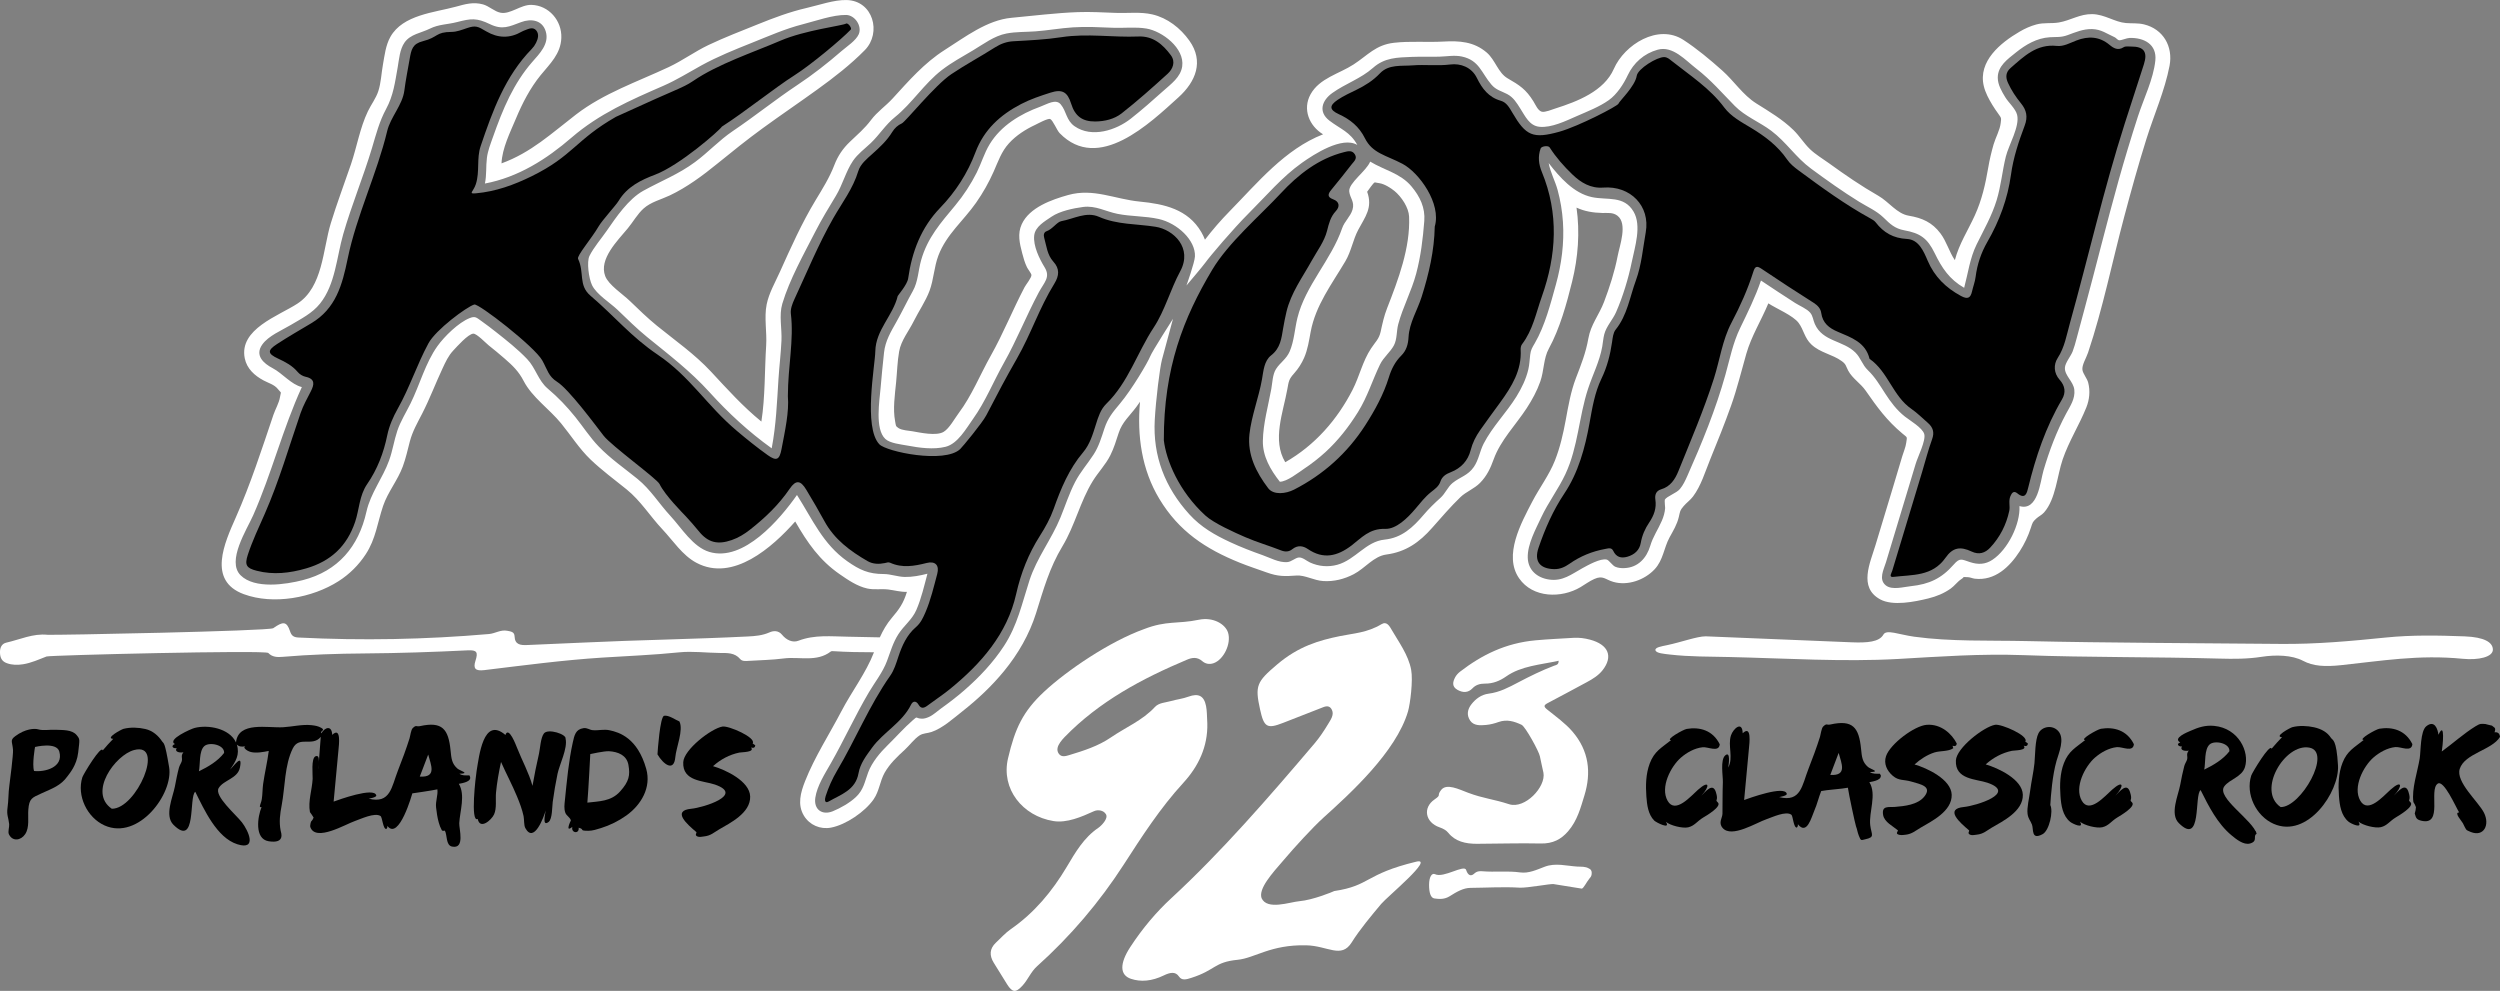
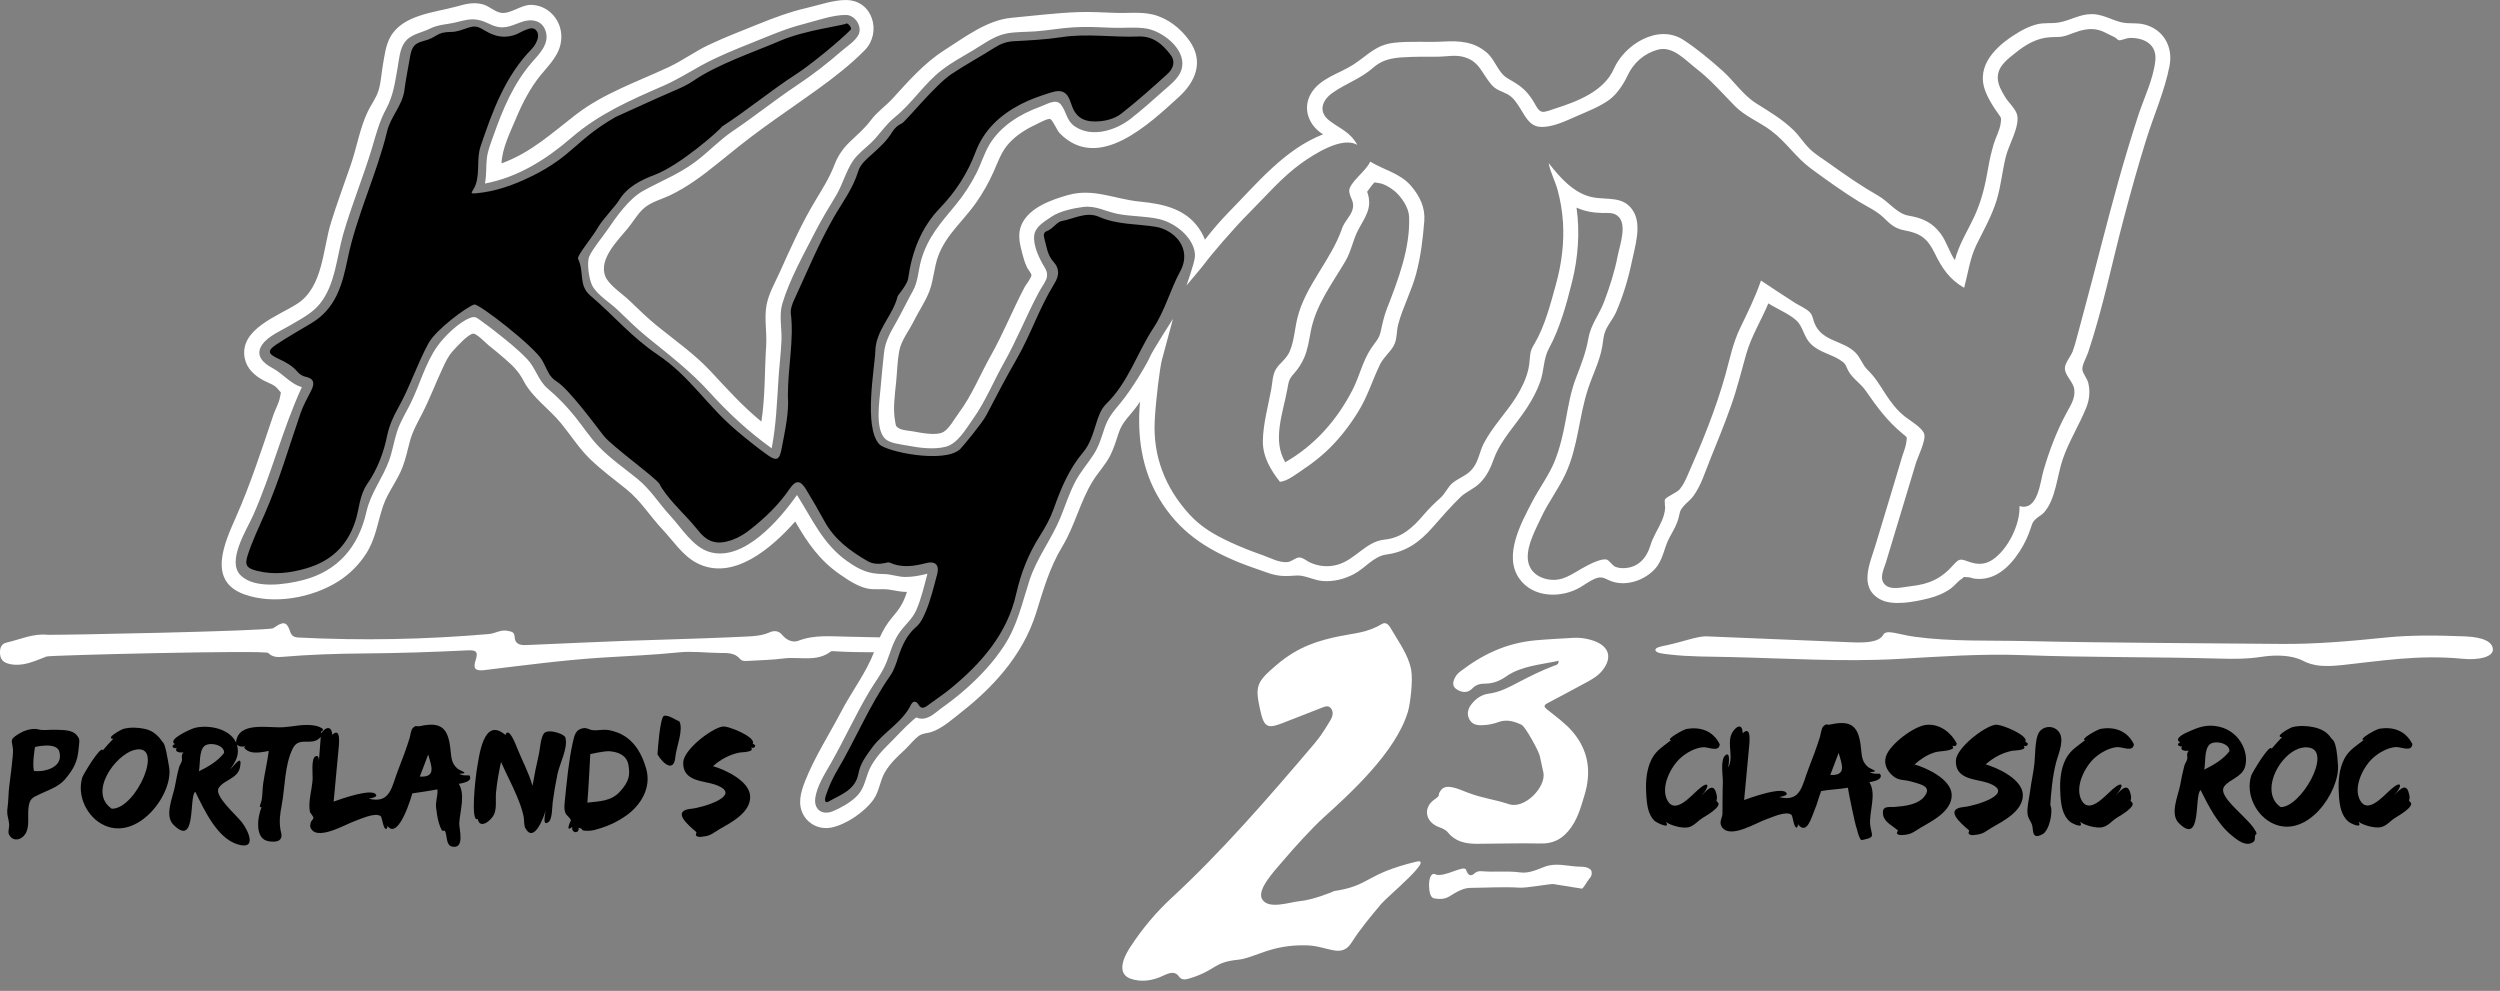
<svg xmlns="http://www.w3.org/2000/svg" version="1.1" id="Layer_1" width="633.09" height="250.925" viewBox="0 0 633.09 250.925" overflow="visible" enable-background="new 0 0 633.09 250.925" xml:space="preserve">
  <rect x="0" y="0" width="633.09" height="250.925" fill="#808080" stroke="none" />
  <path d="M427.152,184.585c-0.907,0.148-5.523,2.78-3.973,2.839c-2.442,1.973-4.236,2.785-5.413,5.93  c-0.992,2.639-1.045,5.593-0.844,8.368c0.158,2.11,0.433,4.495,1.988,6.078c0.449,0.453,4.327,2.448,2.939,0.301  c1.097,0.955,4.268,1.735,5.661,1.408c1.625-0.38,2.221-1.52,3.814-2.484c0.69-0.406,4.812-2.797,3.683-3.836  c-0.865-0.791,0.295-0.227-0.501-2.648c-0.787-2.385-2.507-0.158-3.673,0.96c2.216-2.348,2.132-4.142-0.844-1.498  c-1.873,1.667-5.74,6.184-7.682,2.807c-1.969-3.445,0.833-8.748,3.334-10.927c1.504-1.319,3.514-2.438,5.54-2.653  c1.361-0.148,4.12,1.403,4.321-0.744C433.742,184.902,430.391,184.042,427.152,184.585" />
  <path d="M476.055,195.929c-0.876,0-1.762,0.105-2.532-0.411c2.87-0.063,0.153-0.739-0.48-1.293c-1.44-1.24-1.557-2.559-1.757-4.596  c-0.532-5.439-2.11-7.418-7.724-6.173c-1.05,0.232-0.902-0.4-1.862,0.518c-0.459,0.433-0.628,2.015-0.808,2.596  c-0.876,2.774-1.867,5.434-2.928,8.141c-1.62,4.11-1.873,8.526-7.413,7.139c0.158-0.032,2.036-0.343,1.926-0.834  c-0.501-2.205-9.655,1.161-10.8,1.572c0.39-4.39,0.822-8.779,1.229-13.169c0.096-1.05,0.733-5.951-1.593-3.735  c-0.09-3.25-2.406-1.161-2.971,0.549c-0.854,2.596,0.676,5.635-0.701,8.146c0.126-0.665,0.664-4.253-0.718-3.113  c-1.366,1.129-0.575,5.286-0.633,6.827c-0.105,2.654-0.063,5.571-0.101,7.967c-0.011,1.061-1.113,2.269,0.042,3.608  c2.269,2.644,8.573-1.371,11.138-2.227c1.356-0.453,4.965-2.194,6.294-1.097c0.37,0.306,0.544,3.376,1.377,3.213  c0.212-0.222,0.296-0.501,0.243-0.839c2.301,2.896,3.445-1.783,4.179-3.461c0.696-1.583,1.076-3.298,1.73-4.934  c1.309-0.301,5.455-0.554,6.759-0.849c0.222,1.656,1.841,9.169,2.047,9.75c0.354,0.928,0.321,1.351,0.718,2.39  c0.538,1.419,0.602,1.15,1.609,0.929c2.596-0.564,1.582-1.146,1.287-3.54c-0.406-3.293,1.715-7.851-0.228-10.927  C474.33,197.892,477.052,197.491,476.055,195.929C474.958,195.929,477.026,197.449,476.055,195.929 M468.448,203.696  C468.289,203.611,468.384,203.664,468.448,203.696 M465.614,190.659c0.713,2.664,2.264,5.846-2.12,5.582  C464.2,194.378,464.907,192.515,465.614,190.659" />
  <path d="M494.453,188.859c0.665,0.19,1.023,0,1.071-0.564c-1.229-2.458-3.979-5.007-7.593-4.748  c-3.123,0.222-9.259,4.849-10.314,7.925c-0.648,1.894,0.206,3.72,1.721,5.007c1.529,1.298,2.738,0.865,4.7,1.451  c2.285,0.675,5.366,1.187,3.256,3.804c-1.667,2.073-5.007,2.405-7.397,2.601c-1.619,0.138-3.461-0.438-3.018,2.074  c0.316,1.783,2.521,2.833,3.725,3.851c0.148,0.138-0.569,0.724-0.037,1.003c0.639,0.327,1.346,0.185,2.026,0.116  c1.583-0.174,2.548-1.056,3.804-1.794c2.681-1.583,7.962-4.115,7.841-8.325c-0.111-3.904-6.289-6.774-9.407-7.672  c1.44-1.309,3.187-2.448,5.044-3.039c1.44-0.459,3.519-0.189,4.77-1.07L494.453,188.859z" />
  <path d="M505.232,183.542c-2.881,0.506-9.771,5.855-9.93,9.021c-0.243,4.907,5.117,4.675,7.998,5.656  c7.608,2.616-2.938,5.846-5.94,6.136c-5.065,0.48-1.003,3.994,1.256,5.903c0.237,0.201-0.564,0.771,0.316,1.135  c0.485,0.206,1.192,0.026,1.678-0.026c1.683-0.18,2.495-1.023,3.804-1.794c2.686-1.566,7.962-4.126,7.84-8.32  c-0.11-3.904-6.262-6.769-9.406-7.677c1.899-1.709,4.157-2.928,6.658-3.445c0.575-0.121,3.999-0.058,2.965-1.276  c0.665,0.19,1.023,0,1.071-0.564c-0.222-0.158-0.448-0.322-0.67-0.485C513.895,186.359,506.798,183.267,505.232,183.542" />
  <path d="M532.029,184.554c-0.908,0.153-5.524,2.786-3.974,2.844c-2.39,1.926-4.194,2.759-5.387,5.824  c-1.018,2.612-1.087,5.599-0.881,8.368c0.158,2.306,0.538,4.985,2.459,6.537c0.569,0.459,3.656,1.931,2.474-0.053  c1.104,0.955,4.274,1.741,5.667,1.414c1.63-0.38,2.221-1.52,3.819-2.49c0.687-0.412,4.807-2.791,3.678-3.831  c-0.865-0.791,0.306-0.222-0.507-2.648c-0.802-2.396-2.495-0.158-3.672,0.96c2.222-2.353,2.137-4.146-0.839-1.503  c-1.873,1.662-5.74,6.178-7.677,2.802c-1.973-3.44,0.829-8.748,3.329-10.922c1.504-1.313,3.515-2.438,5.535-2.653  c1.366-0.143,4.126,1.408,4.326-0.739C538.618,184.881,535.262,184.021,532.029,184.554" />
  <path d="M520.78,192.71c0.591-2.058,2.179-5.624,0.454-7.565c-1.488-1.678-4.121-1.192-5.013,0.538s-0.828,5.593-1.018,7.556  c-0.222,2.231-0.823,4.774-1.124,7.207c-0.2,1.614-0.839,4.104-0.623,5.688c0.175,1.245,0.702,1.604,1.119,2.701  c0.438,1.171-0.259,4.025,2.712,2.39c1.683-0.934,2.722-5.771,1.926-7.354C519.361,201.3,519.735,196.388,520.78,192.71" />
  <path d="M571.456,211.167c-0.854-3.44-10.272-9.191-8.188-12.029c1.319-1.805,4.438-2.338,5.234-4.87  c1.219-3.878-1.62-9.86-7.804-10.451c-2.221-0.222-4.004,0.374-5.988,1.255c-0.723,0.317-4.605,1.847-2.601,2.929  c-1.208,0.479-0.248,1.14,0.459,1.028c-0.718,1.108,1.098,1.219,1.709,1.04c-0.775,0.965-0.179,1.43-0.438,2.306  c-0.143,0.464-0.538,0.997-0.702,1.614c-0.427,1.593-0.717,3.145-1.028,4.759c-0.522,2.738-2.675,7.387-0.358,9.687  c5.93,5.904,3.856-7.122,5.523-8.357c2.047,4.095,4.258,8.495,7.846,11.471c1.129,0.929,3.013,2.501,4.658,2.058  C571.888,213.018,570.432,211.657,571.456,211.167C571.04,209.499,571.287,211.246,571.456,211.167 M558.192,194.895  c0.369-1.699-0.042-5.149,1.388-6.395c1.267-1.098,5.139-0.327,4.986,1.746C562.972,192.331,560.535,193.745,558.192,194.895   M554.346,192.859C554.171,192.958,554.024,193.048,554.346,192.859" />
  <path d="M590.307,186.886c-0.918-1.425-2.358-2.269-4.295-2.712c-1.746-0.385-3.757-0.475-5.503-0.031  c-0.569,0.147-4.764,2.438-2.616,2.537c-0.913,0.944-1.805,1.926-2.649,2.934c-0.358-1.53-4.928,6.072-5.154,6.796  c-1.472,4.658,1.208,10.229,5.641,12.197c8.594,3.825,16.719-8.056,16.334-14.767C591.679,187.134,590.698,187.477,590.307,186.886   M584.799,189.324c5.84,1.061-2.101,15.137-7.255,15.058C571.44,200.235,578.594,188.195,584.799,189.324" />
  <path d="M602.547,184.539c-0.907,0.152-5.524,2.78-3.968,2.844c-2.39,1.931-4.199,2.754-5.387,5.824  c-1.019,2.612-1.092,5.604-0.887,8.368c0.164,2.3,0.539,4.985,2.459,6.531c0.57,0.465,3.656,1.932,2.479-0.053  c1.098,0.96,4.269,1.741,5.661,1.42c1.631-0.386,2.222-1.525,3.82-2.485c0.686-0.417,4.812-2.797,3.678-3.841  c-0.86-0.792,0.3-0.222-0.502-2.648c-0.786-2.385-2.501-0.158-3.672,0.96c2.221-2.348,2.132-4.142-0.844-1.498  c-1.873,1.661-5.74,6.178-7.677,2.801c-1.974-3.445,0.828-8.742,3.329-10.926c1.509-1.309,3.519-2.438,5.54-2.649  c1.366-0.147,4.12,1.404,4.326-0.738C609.137,184.86,605.787,184.005,602.547,184.539" />
-   <path d="M631.713,185.451c0.417-1.298-0.074-1.118-0.665-1.698c0.005,0.01-1.762-0.406-1.535-0.391  c-1.188-0.085-1.377-0.2-2.622,0.56c-2.949,1.819-5.74,4.347-8.548,6.384c0.212-1.119,0.95-8.041-0.844-4.237  c-0.153-1.382-0.944-3.851-3.061-2.168c-1.556,1.245-1.377,6.278-1.688,8.193c-0.555,3.398-2.068,7.666-1.594,11.012  c0.274,0.4,0.49,0.833,0.644,1.298c-0.031,0.543-0.132,1.076-0.301,1.604c0.327,1.107,0.391,1.53,1.694,1.836  c5.561,1.304,1.777-7.798,4.12-9.392c1.551-1.055,4.59,5.931,5.435,7.292c-1.403-0.021,0.644,2.152,0.949,2.738  c0.892,1.715,0.554,1.636,2,2.211c3.276,1.308,4.901-1.784,3.323-4.902c-1.419-2.801-7.212-7.798-6.12-11.105  c1.293-3.936,8.142-4.706,10.188-8.072C633.011,185.741,632.526,185.33,631.713,185.451" />
  <path d="M199.519,100.328c0.005-7.547,1.562-14.166,0.754-20.893c-0.142-1.161,0.37-2.511,0.887-3.63  c3.202-6.903,6.109-13.987,9.871-20.579c2.232-3.904,4.976-7.46,6.31-11.874c0.538-1.789,2.142-3.097,3.551-4.361  c1.889-1.686,3.73-3.392,5.06-5.574c0.586-0.958,1.393-1.709,2.438-2.174c0.902-0.393,8.357-9.666,12.53-12.467  c3.593-2.416,7.423-4.463,11.074-6.788c1.446-0.918,2.965-1.448,4.611-1.538c4.078-0.227,8.247-0.422,12.193-1.034  c6.579-1.008,13.011,0.103,19.495-0.171c3.725-0.161,6.205,2.031,8.22,4.759c1.224,1.67,0.501,3.474-0.839,4.69  c-3.793,3.448-7.619,6.872-11.649,10.027c-1.841,1.438-4.252,2.026-6.68,2.047c-3.255,0.026-5.118-1.361-6.088-4.496  c-0.939-3.015-2.285-3.749-5.234-2.809c-2.538,0.81-5.044,1.643-7.444,2.886c-5.308,2.754-9.417,6.521-11.554,12.204  c-1.995,5.31-5.018,10.006-8.922,14.053c-4.87,5.046-7.16,11.14-8.125,17.898c-0.227,1.594-2.601,4.273-2.648,4.469  c-1.187,4.949-5.572,8.595-5.672,13.987c-0.068,3.625-3.06,19.191,1.008,23.539c1.794,1.917,16.514,4.964,20.481,1.232  c0.575-0.541,5.614-6.624,6.637-8.595c2.96-5.717,4.928-9.428,7.687-14.248c3.672-6.413,5.646-12.76,9.523-19.049  c1.25-2.021,1.383-3.788-0.243-5.569c-1.577-1.73-1.746-3.994-2.337-6.096c-0.18-0.641-0.079-1.377,0.617-1.615  c1.535-0.536,2.601-2.345,3.746-2.551c3.123-0.562,6.31-2.511,9.507-1.1c4.622,2.031,9.539,1.76,14.33,2.522  c4.584,0.723,9.455,5.366,6.257,11.28c-2.496,4.614-3.857,9.903-6.716,14.243c-4.179,6.336-6.411,13.874-12.008,19.318  c-1.43,1.396-2.042,3.339-2.627,5.226c-0.786,2.48-1.53,5.033-3.224,7.033c-3.588,4.226-5.65,9.207-7.465,14.324  c-0.876,2.456-2.116,4.681-3.52,6.886c-2.859,4.506-4.78,9.328-5.983,14.678c-2.274,10.141-8.911,17.686-16.82,24.122  c-1.831,1.487-3.82,2.78-5.714,4.199c-0.828,0.623-1.578,0.766-2.152-0.231c-0.644-1.119-1.467-1.003-1.921-0.08  c-2.274,4.617-7.022,6.96-9.929,10.979c-1.446,1.984-2.955,3.957-3.387,6.405c-0.754,4.295-4.49,5.397-7.534,7.149  c-1.103,0.638-1.061-0.522-0.792-1.346c0.733-2.248,1.694-4.421,2.892-6.437c4.69-7.903,8.151-16.498,13.464-24.059  c0.971-1.372,1.498-3.103,2.036-4.738c0.955-2.87,2.137-5.576,4.506-7.598c1.182-1.013,1.799-2.379,2.39-3.751  c1.335-3.118,2.095-6.421,2.97-9.676c0.596-2.222-0.506-3.34-2.712-2.775c-3.102,0.786-6.152,1.324-9.217-0.068  c-0.454-0.211-0.876-0.011-1.34,0.084c-1.482,0.307-3.028,0.285-4.374-0.496c-4.4-2.543-8.426-5.508-10.932-10.14  c-1.461-2.693-3.028-5.329-4.606-7.962c-1.424-2.387-2.612-2.522-4.179-0.222c-2.796,4.103-6.31,7.447-10.183,10.468  c-1.372,1.061-2.828,1.946-4.5,2.527c-3.519,1.224-6.004,0.696-8.394-2.312c-1.034-1.287-2.147-2.521-3.266-3.74  c-0.686-0.744-5.187-5.218-6.616-8.136c-0.67-1.356-12.135-9.639-14.166-12.243c-2.042-2.625-8.785-11.773-11.792-13.657  c-2.179-1.366-2.458-3.102-3.725-5.381c-1.947-3.506-16.155-14.522-17.237-14.182c-1.989,0.633-9.755,6.402-11.602,9.832  c-2.981,5.532-4.674,11.027-7.75,16.511c-1.203,2.14-2.189,4.387-2.68,6.769c-0.907,4.458-2.511,8.624-5.075,12.346  c-2.016,2.923-1.995,6.403-3.06,9.582c-2.074,6.151-6.157,9.972-12.383,11.781c-4.173,1.208-8.294,1.693-12.536,0.606  c-2.632-0.664-3.097-1.472-2.263-4.03c1.177-3.588,2.796-6.976,4.311-10.423c3.63-8.263,6.115-16.955,9.059-25.476  c0.681-1.96,1.673-3.706,2.596-5.516c0.86-1.691,1.176-3.15-1.346-3.686c-0.723-0.156-1.503-0.636-1.979-1.203  c-1.366-1.627-3.134-2.551-5.007-3.418c-2.643-1.235-2.712-2.044-0.237-3.659c2.828-1.849,5.761-3.538,8.668-5.268  c6.226-3.701,7.856-9.66,9.238-16.393c2.227-10.847,7.423-21.523,10.003-32.299c0.839-3.514,3.877-6.582,4.342-10.238  c0.338-2.654,0.871-5.279,1.33-7.917c0.428-2.475,0.712-3.915,3.366-4.585c3.968-1.005,3.118-2.324,7.275-2.351  c1.282-0.005,2.564-0.514,3.846-0.947c2.285-0.773,2.781-0.443,4.933,0.818c2.971,1.738,5.952,1.81,8.954,0.079  c0.274-0.15,0.564-0.27,0.86-0.383c0.96-0.38,2.063-0.876,2.838,0.063c0.765,0.926,0.459,2.113-0.047,3.128  c-0.274,0.562-0.649,1.098-1.082,1.546c-6.758,6.909-9.929,15.709-12.942,24.591c-1.087,3.195-0.19,6.458-1.229,9.666  c-0.628,1.934-2.037,2.496,0.032,2.313c5.007-0.449,9.628-2.124,14.103-4.324c10.441-5.121,11.18-9.259,21.363-15.055  c4.542-2.005,8.479-3.901,13.733-6.165c3.092-1.335,4.474-1.994,5.761-2.88c6.215-4.284,15.353-7.305,22.186-10.244  c6.189-2.656,15.691-3.78,16.562-4.305c0.491-0.298,1.556,1.14,1.208,1.506c-2.284,2.417-10.024,8.882-14.25,11.573  c-5.218,3.33-12.325,9.104-18.387,13.005c-0.607,0.976-10.668,9.806-16.92,12.172c-3.583,1.351-7.07,3.052-9.228,6.624  c-0.696,1.155-4.147,4.894-5.028,6.408c-1.868,3.208-5.619,7.502-5.245,8.286c1.662,3.464,0.016,6.656,3.14,9.326  c6.125,5.208,10.288,10.399,16.978,14.907c8.331,5.611,12.436,12.868,20.085,19.313c2.527,2.134,5.113,4.221,7.803,6.139  c2.269,1.625,3.002,1.197,3.519-1.509C198.807,109.02,199.857,104.317,199.519,100.328" />
-   <path d="M294.725,111.481c-0.053-18.271,5.001-31.028,12.251-43.163c4.131-6.915,11.95-13.544,17.389-19.39  c4.316-4.646,9.481-8.763,15.997-10.399c1.023-0.258,2.058-0.546,2.743,0.573c0.66,1.073-0.221,1.762-0.785,2.479  c-1.705,2.166-3.398,4.339-5.166,6.46c-0.87,1.055-1.145,1.844,0.438,2.427c1.672,0.609,1.709,1.897,0.712,2.96  c-1.377,1.464-1.772,3.155-2.247,5.025c-0.702,2.733-2.485,5.046-3.857,7.516c-2.348,4.239-5.292,8.188-6.432,13.024  c-0.321,1.375-0.596,2.762-0.833,4.155c-0.428,2.545-0.676,5.004-3.044,6.851c-1.763,1.377-1.932,3.856-2.306,6.02  c-0.781,4.493-2.702,9.42-3.182,13.947c-0.554,5.205,1.709,9.676,4.748,13.67c1.366,1.799,4.506,1.404,6.548,0.356  c7.449-3.814,13.479-9.238,18.007-16.255c2.459-3.825,4.658-7.819,6.015-12.217c0.622-2.037,1.567-3.922,3.123-5.46  c1.288-1.277,1.747-2.833,1.847-4.68c0.201-3.667,2.248-6.812,3.329-10.244c1.826-5.785,3.197-11.676,3.309-17.759  c1.725-5.812-3.968-13.673-8.168-15.889c-4.199-2.211-7.612-2.641-9.528-6.5c-1.461-2.939-3.714-4.749-6.6-6.073  c-2.401-1.105-2.48-2.145-0.285-3.635c1.487-1.005,3.149-1.757,4.77-2.548c2.194-1.076,4.205-2.329,5.93-4.155  c2.217-2.34,5.397-1.794,8.23-2.021c3.188-0.256,6.363,0.177,9.608-0.227c2.511-0.319,5.354,0.63,6.716,3.419  c1.324,2.701,2.986,4.917,6.1,5.785c1.393,0.396,2.152,1.757,2.881,3.004c3.413,5.846,5.191,6.682,11.865,4.831  c4.833-1.351,14.852-6.521,15.01-7.12c0.143-0.557,4.222-4.414,4.617-7.041c0.274-1.81,5.149-4.78,6.948-4.748  c0.797,0.016,1.309,0.496,1.857,0.928c4.674,3.707,9.724,6.954,13.374,11.855c1.71,2.279,4.306,3.656,6.732,5.115  c3.54,2.134,6.79,4.566,9.159,8.017c0.765,1.119,1.81,1.962,2.892,2.762c5.883,4.342,11.786,8.655,18.213,12.182  c0.479,0.264,1.002,0.557,1.324,0.973c2.021,2.62,4.442,4.036,7.95,4.224c2.981,0.158,4.2,3.092,5.25,5.548  c1.726,4.031,4.601,6.824,8.404,8.882c1.657,0.897,2.417,0.591,2.813-1.161c0.274-1.227,0.744-2.414,0.902-3.651  c0.396-3.174,1.393-6.133,2.976-8.872c3.06-5.3,5.144-10.953,5.978-16.997c0.591-4.329,1.957-8.423,3.472-12.449  c0.839-2.221,0.475-3.915-0.918-5.625c-1.293-1.588-2.433-3.29-3.287-5.16c-0.665-1.43-0.639-2.707,0.654-3.825  c3.382-2.938,6.584-6.131,11.697-5.574c1.72,0.19,3.339-0.762,4.943-1.372c3.018-1.163,5.814-1.05,8.394,1.095  c1.051,0.871,2.143,1.525,3.583,0.602c0.464-0.298,1.229-0.164,1.857-0.169c3.266-0.026,4.278,1.351,3.266,4.495  c-1.599,5.004-3.239,9.99-4.844,14.986c-5.334,16.675-9.201,33.746-13.896,50.597c-0.839,2.989-1.314,6.067-3.098,8.806  c-1.07,1.665-0.997,3.814,0.502,5.5c1.387,1.551,1.63,3.221,0.596,4.975c-4.11,6.97-6.647,14.522-8.553,22.336  c-0.311,1.264-0.686,3.145-2.78,1.43c-0.912-0.744-1.382-0.069-1.735,0.751c-0.518,1.222-0.026,2.512-0.285,3.717  c-0.76,3.522-2.358,6.656-4.827,9.299c-1.288,1.378-2.844,1.868-4.69,0.998c-2.859-1.351-4.77-1.082-6.632,1.577  c-3.335,4.77-8.447,4.253-13.18,4.838c-1.287,0.164-0.47-0.997-0.312-1.524c2.501-8.331,5.033-16.662,7.556-24.993  c0.839-2.778,1.546-5.598,2.537-8.32c0.654-1.778,0.232-3.042-1.087-4.187c-1.371-1.184-2.653-2.49-4.136-3.511  c-4.728-3.252-5.909-9.438-10.61-12.686c-1.013-4.213-4.664-5.402-8.009-6.835c-2.248-0.96-3.867-2.197-4.231-4.801  c-0.143-1.071-0.881-1.896-1.904-2.545c-4.448-2.81-8.858-5.696-13.228-8.634c-1.203-0.81-1.636-0.588-2.052,0.73  c-1.42,4.49-3.329,8.745-5.54,12.935c-2.301,4.363-2.949,9.394-4.442,14.105c-2.554,8.006-5.867,15.704-9.001,23.481  c-0.839,2.068-2.021,3.92-4.385,4.611c-1.298,0.385-1.625,1.427-1.445,2.617c0.322,2.166-0.369,4.015-1.557,5.772  c-1.065,1.572-1.804,3.261-2.142,5.171c-0.316,1.867-1.625,3.007-3.43,3.519c-1.546,0.438-2.785,0.09-3.529-1.472  c-0.459-0.971-1.271-0.644-2.053-0.507c-3.287,0.597-6.31,1.836-9.048,3.757c-1.172,0.823-2.411,1.398-3.931,1.351  c-3.583-0.105-5.055-2.005-3.904-5.387c1.646-4.827,3.65-9.423,6.531-13.744c3.557-5.315,5.244-11.528,6.379-17.817  c0.702-3.87,1.313-7.743,3.05-11.33c1.414-2.918,2.205-6.023,2.669-9.233c0.153-1.079,0.274-2.351,0.908-3.14  c2.954-3.661,3.571-8.238,5.117-12.446c1.44-3.933,1.778-8.123,2.501-12.206c1.182-6.667-3.894-11.847-10.778-11.317  c-3.145,0.243-5.635-1.237-7.788-3.313c-2.152-2.073-4.142-4.311-5.767-6.856c-0.354-0.562-2.078-0.319-2.284,0.261  c-0.739,2.042-0.496,4.013,0.312,5.97c4.331,10.507,3.714,21.043-0.006,31.524c-1.456,4.104-2.273,8.507-5.027,12.095  c-0.259,0.34-0.364,0.897-0.338,1.345c0.301,5.236-2.259,9.352-5.155,13.346c-1.704,2.361-3.455,4.683-5.117,7.073  c-1.076,1.543-1.921,3.192-2.396,5.064c-0.676,2.665-2.442,4.551-5.007,5.556c-1.245,0.48-2.222,1.077-2.664,2.419  c-0.391,1.179-1.409,1.875-2.332,2.604c-1.552,1.229-2.723,2.767-3.994,4.263c-2.021,2.39-4.875,5.16-7.613,5.075  c-4.063-0.132-6.052,2.311-8.579,4.231c-3.571,2.701-7.096,3.556-11.032,0.876c-1.25-0.845-2.59-1.034-3.925,0.031  c-0.839,0.676-1.778,0.744-2.87,0.312c-2.991-1.177-6.094-2.068-9.038-3.345c-2.701-1.172-7.982-3.53-10.114-5.482  C298.528,124.405,295.31,116.554,294.725,111.481" />
  <path fill="#FFFFFF" d="M324.107,121.997c1.847-0.037,4.669-2.316,6.088-3.255c1.926-1.282,3.746-2.696,5.45-4.247  c3.271-3,5.957-6.463,8.268-10.19c2.4-3.862,3.604-7.954,5.545-11.982c0.897-1.865,2.617-3.139,3.535-4.873  c0.828-1.562,0.633-3.627,1.087-5.323c1.166-4.382,3.382-8.423,4.548-12.836c1.171-4.403,1.699-8.816,2.053-13.333  c0.264-3.334-1.077-6.16-3.25-8.758c-2.797-3.334-6.827-4.078-10.452-6.273c-0.971,2.4-5.524,5.429-5.303,7.563  c0.175,1.691,1.436,2.588,0.823,4.625c-0.538,1.757-2.025,2.928-2.622,4.68c-2.738,8.001-9.313,14.517-11.327,22.724  c-0.687,2.789-0.813,5.785-1.947,8.455c-0.828,1.955-2.422,2.825-3.472,4.479c-0.881,1.388-0.902,3.469-1.192,5.047  c-0.786,4.294-2.063,8.774-2.137,13.153C319.733,115.536,321.732,118.989,324.107,121.997 M346.213,48.565  c0.29-0.351,1.503-2.232,1.936-2.377c0.924-0.314-2.194-0.309,1.209,0.211c1.245,0.188,2.838,1.198,3.793,1.981  c1.768,1.464,3.588,4.195,3.683,6.484c0.327,7.872-2.743,15.934-5.556,23.151c-0.786,1.986-1.197,3.938-1.651,6.001  c-0.411,1.86-1.324,2.546-2.438,4.242c-2.137,3.234-2.918,7.038-4.669,10.459c-3.857,7.529-9.508,14.04-17.047,18.334  c-3.366-5.601-0.533-12.604,0.533-18.524c0.358-1.983,0.363-2.469,1.735-3.999c1.05-1.171,1.889-2.496,2.512-3.92  c0.918-2.113,1.239-4.345,1.656-6.582c1.256-6.716,5.323-12.026,8.774-17.846c1.509-2.548,1.926-5.434,3.261-7.956  C345.707,54.896,347.68,52.612,346.213,48.565" />
  <path fill="#FFFFFF" d="M542.945,6.178c-1.546-0.38-3.039-0.211-4.585-0.343c-2.839-0.237-5.345-2.187-8.5-2.258  c-3.165-0.063-5.534,1.612-8.474,2.113c-1.894,0.33-3.782-0.026-5.724,0.509c-1.488,0.404-2.892,1.037-4.216,1.815  c-4.87,2.835-10.573,7.502-9.08,13.781c0.401,1.686,1.271,3.287,2.163,4.767c0.464,0.76,0.966,1.501,1.493,2.224  c0.87,1.195,0.765,1.108,0.628,2.366c-0.185,1.741-1.313,3.728-1.805,5.432c-0.554,1.928-1.018,3.883-1.351,5.862  c-0.718,4.208-1.609,8.172-3.393,12.09c-1.735,3.82-3.994,7.233-5.06,11.346c-1.451-2.124-2.078-4.675-3.635-6.759  c-2.09-2.799-4.644-3.933-8.02-4.495c-3.023-0.496-5.018-3.496-7.703-5.036c-4.348-2.485-8.479-5.326-12.53-8.259  c-1.578-1.14-3.403-2.216-4.807-3.567c-1.53-1.475-2.648-3.339-4.184-4.835c-2.817-2.738-6.089-4.656-9.392-6.732  c-3.44-2.161-5.619-5.661-8.647-8.347c-3.055-2.717-6.426-5.548-9.86-7.769c-6.368-4.104-14.868,1.174-17.58,7.36  c-2.469,5.64-9.228,8.26-14.831,10.038c-0.696,0.221-2.627,1.031-3.413,0.81c-0.997-0.28-1.557-1.712-2.121-2.625  c-1.895-3.052-3.514-4.091-6.537-5.83c-2.411-1.39-3.112-4.651-5.286-6.526c-3.261-2.794-6.928-3.01-11.006-2.783  c-4.157,0.232-8.347-0.167-12.494,0.309c-4.627,0.536-6.573,3.11-10.214,5.484c-3.651,2.382-8.626,3.461-10.896,7.553  c-2.094,3.78-0.354,8.011,3.161,10.14c-9.661,3.78-16.557,12.232-23.631,19.456c-2.274,2.321-4.358,4.727-6.279,7.233  c-0.237-0.639-0.543-1.274-0.923-1.929c-3.382-5.798-9.386-7.12-15.575-7.721c-6.357-0.615-11.729-3.456-18.128-1.67  c-4.131,1.153-9.813,3.134-11.771,7.397c-1.119,2.432-0.527,4.856,0.111,7.315c0.316,1.232,0.665,2.454,1.224,3.599  c0.2,0.422,1.108,1.609,1.129,1.913c0.053,0.707-1.419,2.5-1.736,3.107c-3.002,5.714-5.381,11.702-8.552,17.337  c-2.696,4.78-4.833,10.167-8.13,14.554c-1.002,1.335-2.385,3.902-3.825,4.759c-1.868,1.113-5.983,0.179-7.919-0.15  c-0.987-0.169-2.617-0.232-3.482-0.789c-0.823-0.52-0.675-0.696-0.881-1.736c-0.602-3.121-0.058-6.729,0.248-9.853  c0.253-2.572,0.316-5.3,0.77-7.84c0.496-2.799,2.458-5.147,3.699-7.656c1.255-2.527,3.023-5.073,3.999-7.703  c1.066-2.875,1.14-6.025,2.242-8.924c2.031-5.35,6.353-8.809,9.555-13.388c1.736-2.479,3.224-5.123,4.448-7.882  c1.134-2.562,1.947-5.052,3.878-7.165c1.836-2.01,4.2-3.517,6.653-4.662c0.575-0.271,3.192-1.725,3.783-1.466  c0.691,0.298,1.683,2.844,2.385,3.566c9.829,10.114,22.872-2.533,30.1-9.069c4.379-3.962,6.489-9.109,2.749-14.356  c-2.263-3.171-5.54-5.753-9.38-6.64c-2.976-0.691-6.157-0.274-9.186-0.382c-3.229-0.114-6.442-0.314-9.666-0.195  c-5.571,0.201-11.253,0.923-16.814,1.438c-6.173,0.567-11.787,4.893-16.904,8.141c-5.17,3.279-9.117,7.835-13.216,12.317  c-1.789,1.952-3.857,3.303-5.471,5.458c-1.551,2.079-3.44,3.69-5.308,5.468c-1.81,1.728-3.065,3.58-3.962,5.92  c-1.229,3.197-2.986,5.98-4.753,8.909c-3.498,5.788-6.257,11.974-9.027,18.125c-1.192,2.659-2.77,5.355-3.351,8.236  c-0.675,3.337,0.095,6.991-0.126,10.41c-0.406,6.32-0.232,13.037-1.213,19.26c-4.701-3.82-8.631-8.207-12.747-12.631  c-4.189-4.495-8.974-7.795-13.702-11.636c-2.417-1.968-4.643-4.139-6.88-6.294c-1.799-1.736-5.366-4.042-6.215-6.268  c-1.651-4.311,3.107-8.953,5.724-12.113c1.319-1.594,2.433-3.604,3.968-4.991c1.852-1.675,4.442-2.285,6.658-3.334  c4.348-2.063,8.315-5.012,12.035-8.038c3.82-3.107,7.518-6.078,11.512-8.99c4.563-3.321,9.233-6.484,13.807-9.79  c4.184-3.016,8.426-6.3,12.045-9.985c4.273-4.353,2.131-12.539-4.659-12.678c-3.134-0.071-7.012,1.3-10.067,2.002  c-4.315,0.995-8.32,2.504-12.415,4.16c-4.178,1.691-8.394,3.298-12.467,5.236c-3.482,1.66-6.584,3.955-10.056,5.582  c-8.004,3.754-16.44,6.595-23.51,12.035c-6.173,4.751-11.333,9.613-18.835,12.351c0.143-3.804,2.2-7.882,3.656-11.356  c1.625-3.889,3.577-7.677,6.242-10.966c2.379-2.923,5.091-5.366,5.25-9.455c0.169-4.35-3.15-8.244-7.577-8.362  c-2.707-0.071-5.344,2.461-7.819,1.986c-1.535-0.29-2.896-1.686-4.453-2.113c-2.448-0.665-4.49-0.063-6.843,0.585  c-5.434,1.485-13.433,2.042-16.583,7.621c-1.213,2.15-1.477,4.69-1.904,7.073c-0.391,2.166-0.486,4.603-1.166,6.695  c-0.586,1.805-1.831,3.409-2.644,5.115c-2.005,4.181-2.791,9.017-4.284,13.409c-1.699,4.98-3.566,9.903-5.107,14.939  c-2.031,6.682-1.995,16.115-8.426,20.331c-4.775,3.126-14.868,6.444-13.359,13.873c0.533,2.625,2.501,4.382,4.759,5.59  c1.182,0.639,2.728,1.05,3.593,2.142c1.055,1.34,0.839,0.398,0.559,2.137c-0.232,1.422-1.192,3.071-1.662,4.458  c-2.955,8.753-5.761,17.461-9.502,25.926c-2.865,6.474-7.265,16.044,2,19.463c7.508,2.771,17.374,0.95,24.006-3.287  c2.754-1.757,5.118-4.099,6.906-6.854c2.527-3.872,2.939-7.967,4.379-12.216c1.176-3.475,3.698-6.485,4.991-9.996  c0.76-2.074,1.224-4.192,1.778-6.321c0.67-2.572,1.936-4.738,3.139-7.083c1.899-3.712,3.366-7.613,5.128-11.383  c0.77-1.654,1.472-3.216,2.722-4.551c0.892-0.95,3.772-4.218,5.086-4.279c0.865-0.037,3.192,2.411,3.873,2.952  c1.388,1.1,2.754,2.229,4.094,3.398c2.031,1.76,3.551,3.248,4.78,5.635c2.152,4.155,6.495,7.073,9.486,10.739  c2.474,3.031,4.622,6.445,7.46,9.159c2.849,2.723,6.057,5.078,9.117,7.553c3.582,2.894,5.909,6.753,9.075,10.12  c2.707,2.875,5.049,6.573,8.605,8.468c9.28,4.948,19.263-3.957,25.024-10.457c3.086,5.36,6.142,9.823,11.301,13.38  c2.11,1.456,4.395,3.023,6.933,3.588c1.778,0.39,3.572,0.042,5.313,0.253c1.609,0.2,3.081,0.644,4.738,0.606  c-0.902,2.934-1.931,4.353-3.856,6.622c-1.256,1.482-2.211,3.145-3.002,4.896c-2.701-0.053-5.402-0.121-8.104-0.169  c-4.205-0.063-8.416-0.549-12.515,1.023c-1.451,0.56-3.044-0.158-4.157-1.529c-0.892-1.087-2.131-1.056-3.176-0.581  c-1.789,0.792-3.64,0.944-5.524,1.034c-13.813,0.687-27.62,0.876-41.432,1.535c-4.796,0.228-9.597,0.417-14.393,0.628  c-1.646,0.069-3.124-0.042-3.197-2.205c-0.037-1.14-0.934-1.224-1.841-1.403c-1.688-0.338-3.081,0.691-4.643,0.823  c-16.044,1.388-32.104,1.698-48.217,0.886c-1.229-0.058-1.783-0.442-2.152-1.572c-0.881-2.669-1.847-2.479-4.269-0.791  c-1.05,0.723-55.825,1.799-57.16,1.667c-3.672-0.38-6.975,1.208-10.425,1.989c-1.192,0.27-1.641,1.313-1.604,2.517  c0.032,1.229,0.401,2.2,1.725,2.681c1.351,0.495,2.707,0.495,4.084,0.284c2.105-0.327,4.02-1.219,5.978-1.973  c0.865-0.327,55.43-1.667,56.152-0.892c1.023,1.081,2.337,1.092,3.635,0.981c6.885-0.586,13.771-0.808,20.692-0.86  c8.727-0.068,17.442-0.354,26.169-0.786c2.322-0.11,2.686,0.428,1.973,2.644c-0.638,1.994-0.01,2.638,2.243,2.363  c9.961-1.203,19.843-2.527,29.883-3.171c6.484-0.411,12.984-0.665,19.463-1.329c3.376-0.343,6.838,0.126,10.262,0.158  c1.905,0.016,3.783-0.122,5.192,1.546c0.491,0.58,1.33,0.501,2.063,0.459c2.98-0.19,5.978-0.228,8.932-0.612  c4.015-0.517,8.357,0.997,11.945-1.762c0.147-0.111,0.427-0.096,0.644-0.085c3.424,0.222,6.859,0.279,10.293,0.279  c-2.021,5.234-5.619,9.898-8.225,14.884c-3.05,5.841-6.817,11.639-9.228,17.765c-1.124,2.854-1.994,5.92-0.29,8.737  c1.435,2.374,4.158,3.534,6.864,3.018c3.793-0.723,8.621-4.031,10.794-7.176c1.446-2.104,1.572-4.568,2.775-6.711  c1.292-2.279,3.187-4.083,5.097-5.819c1.192-1.092,2.427-2.791,3.746-3.635c0.934-0.602,1.878-0.496,3.044-0.881  c2.807-0.945,5.566-3.467,7.867-5.271c3.82-3.013,7.407-6.378,10.488-10.141c3.562-4.347,6.421-9.291,8.109-14.667  c1.905-6.072,3.382-11.476,6.706-16.988c3.144-5.224,4.453-11.262,7.64-16.443c1.398-2.274,3.276-4.166,4.474-6.569  c0.902-1.804,1.483-3.732,2.105-5.645c0.902-2.772,2.759-4.279,4.474-6.587c0.322-0.433,0.623-0.87,0.928-1.306  c-0.77,8.605,0.422,17.179,4.912,24.618c4.938,8.191,11.681,12.644,20.386,16.153c2.227,0.896,4.511,1.636,6.77,2.448  c2.886,1.039,4.563,1.008,7.528,0.786c2.174-0.164,4.4,1.25,6.822,1.397c2.701,0.169,5.329-0.501,7.724-1.751  c2.887-1.509,5.013-4.538,8.252-4.971c4.901-0.654,8.331-3.06,11.592-6.764c2.289-2.593,4.717-5.413,7.175-7.785  c1.398-1.345,3.467-2.092,4.928-3.572c1.72-1.733,2.659-3.722,3.467-5.98c1.746-4.856,5.582-8.682,8.378-12.971  c1.372-2.119,2.596-4.345,3.43-6.732c0.976-2.778,0.791-5.83,2.174-8.352c2.774-5.068,4.521-11.404,5.898-16.997  c1.504-6.099,1.994-12.459,1.103-18.692c2.105,0.971,4.236,1.295,6.531,1.355c1.335,0.032,2.665-0.2,3.825,0.686  c2.659,2.031,0.56,7.579,0.048,10.28c-0.729,3.825-2.047,7.901-3.43,11.546c-1.256,3.311-3.355,5.711-3.983,9.296  c-0.633,3.604-1.825,6.587-3.134,9.985c-1.319,3.442-1.931,7.067-2.596,10.671c-0.644,3.479-1.43,6.938-2.733,10.232  c-1.472,3.712-3.894,6.867-5.729,10.389c-2.812,5.405-7.359,13.631-3.334,19.439c3.477,5.022,10.726,5.097,15.559,2.221  c1.161-0.69,2.222-1.498,3.467-2.052c2.236-1.008,2.738,0.127,4.838,0.733c3.641,1.05,7.919-0.485,10.457-3.203  c2.174-2.332,2.321-5.376,3.767-8.056c0.935-1.704,1.899-3.256,2.348-5.176c0.37-1.557,0.254-1.594,1.214-2.744  c0.729-0.865,1.678-1.509,2.38-2.437c2.052-2.733,3.075-6.273,4.353-9.402c1.841-4.521,3.677-9.054,5.308-13.657  c1.53-4.311,2.58-8.703,3.841-13.095c1.282-4.485,3.799-8.468,5.577-12.768c1.988,1.314,6.268,3.068,7.676,4.959  c1.288,1.736,1.482,3.814,3.208,5.442c2.295,2.166,5.318,2.469,7.745,4.255c1.071,0.783,0.981,1.206,1.599,2.39  c1.065,1.992,3.113,3.187,4.411,5.052c2.934,4.218,5.35,7.563,9.328,10.884c1.366,1.14,1.155,0.702,0.949,2.34  c-0.143,1.124-0.696,2.34-1.013,3.432c-0.723,2.501-1.478,4.986-2.232,7.471c-1.519,5.007-3.033,10.019-4.542,15.021  c-1.367,4.532-4.326,10.662,1.155,13.696c3.213,1.783,8.784,0.633,12.251-0.222c2.021-0.496,3.957-1.287,5.661-2.501  c0.938-0.664,1.698-1.751,2.638-2.358c1.271-0.817-0.152-0.512,1.614-0.522c0.575-0.01,1.256,0.322,1.842,0.391  c5.075,0.591,8.8-2.97,11.359-6.933c1.192-1.847,2.142-3.841,2.822-5.936c0.459-1.408,0.454-1.493,1.34-2.326  c0.634-0.597,1.42-0.908,2.016-1.589c2.971-3.371,3.292-9.309,4.712-13.438c1.588-4.625,4.184-8.666,5.988-13.15  c0.802-1.997,1.008-4.187,0.47-6.286c-0.265-1.034-1.304-2.232-1.457-3.206c-0.189-1.216,0.955-2.994,1.42-4.376  c3.751-11.193,6.114-22.987,9.153-34.392c1.757-6.608,3.583-13.195,5.63-19.722c1.904-6.078,4.658-12.274,5.856-18.524  C550.341,11.784,547.83,7.375,542.945,6.178 M545.809,15.334c-0.49,4.711-2.96,9.666-4.416,14.171  c-1.746,5.413-3.397,10.847-4.928,16.327c-3.033,10.847-5.714,21.787-8.658,32.664c-0.653,2.417-1.298,4.83-1.946,7.249  c-0.29,1.103-0.591,2.206-1.003,3.276c-0.448,1.161-1.899,2.873-1.952,4.115c-0.084,1.973,2.153,3.469,2.385,5.548  c0.254,2.308-1.023,4.102-2.063,6.041c-2.459,4.582-4.289,9.465-5.751,14.446c-0.817,2.772-1.372,10.375-6.072,8.985  c0.222,4.619-2.96,11.023-6.833,13.593c-1.836,1.219-3.65,1.271-5.697,0.597c-2.143-0.696-2.544-1.182-4.126,0.622  c-3.081,3.524-6.205,4.981-10.858,5.472c-1.825,0.185-4.748,1.061-6.331-0.195c-1.91-1.524-0.522-4.031,0.037-5.861  c1.751-5.836,3.519-11.671,5.286-17.506c0.749-2.459,1.504-4.917,2.227-7.392c0.485-1.696,2.664-5.957,2.174-7.59  c-0.475-1.588-3.667-3.437-4.891-4.403c-2.084-1.648-3.599-3.675-5.023-5.888c-1.34-2.082-2.563-4.145-4.363-5.867  c-1.43-1.369-1.772-3.086-3.139-4.448c-3.123-3.123-8.294-2.728-10.288-7.244c-0.448-1.01-0.465-2-1.155-2.838  c-0.823-1.003-2.755-1.799-3.82-2.48c-2.907-1.868-5.793-3.764-8.663-5.688c-1.425,4.202-3.371,8.093-5.292,12.074  c-1.81,3.738-2.591,7.753-3.698,11.729c-2.427,8.727-5.983,17.414-9.66,25.678c-0.522,1.174-1.056,2.329-1.884,3.324  c-0.854,1.026-3.303,1.831-3.81,2.68c-0.1,0.172,0.085,2.073,0.079,2.15c-0.084,1.103-0.396,2.171-0.828,3.182  c-0.971,2.258-2.237,3.988-2.949,6.384c-0.923,3.07-3.097,5.508-6.574,5.624c-0.802,0.031-1.551-0.032-2.3-0.354  c-0.691-0.301-1.578-1.651-2.11-1.794c-1.572-0.438-4.949,1.493-6.21,2.179c-2.786,1.541-4.97,3.355-8.389,2.87  c-3.028-0.433-5.34-2.363-5.435-5.523c-0.105-3.403,2.021-7.233,3.414-10.228c1.777-3.81,4.347-7.154,6.12-10.948  c3.239-6.925,3.387-14.467,5.74-21.621c1.192-3.625,2.901-6.856,3.587-10.652c0.186-1.021,0.248-2.103,0.507-3.113  c0.549-2.103,2.132-3.664,3.002-5.64c1.704-3.88,3.124-8.542,3.973-12.702c0.776-3.772,2.554-9.191,0.449-12.755  c-2.443-4.145-6.622-2.836-10.531-3.664c-4.622-0.976-8.199-5.057-10.964-8.626c0.412,2.316,1.662,4.564,2.274,6.848  c0.712,2.633,1.16,5.329,1.34,8.046c0.358,5.337-0.349,10.682-1.772,15.823c-1.356,4.896-2.78,10.473-5.35,14.892  c-0.676,1.161-1.014,1.641-1.172,2.949c-0.153,1.258-0.18,2.469-0.475,3.707c-0.58,2.458-1.693,4.732-3.013,6.872  c-2.532,4.089-6.099,7.64-8.299,11.918c-0.981,1.917-1.24,4.083-2.47,5.882c-1.498,2.2-3.472,2.53-5.381,4.063  c-1.262,1.026-1.815,2.643-3.113,3.809c-1.504,1.346-2.881,2.686-4.199,4.236c-2.765,3.248-5.572,5.864-9.909,6.308  c-4.779,0.475-7.396,5.107-11.986,6.373c-2.312,0.634-4.701,0.423-6.88-0.564c-0.902-0.406-1.905-1.355-2.844-1.281  c-0.944,0.068-1.857,1.097-2.971,1.171c-2.095,0.158-4.289-1.082-6.231-1.768c-2.775-0.976-5.487-2.026-8.156-3.266  c-3.968-1.842-7.418-3.81-10.383-7.064c-6.178-6.804-9.275-14.799-8.763-23.908c0.285-5.147,1.255-13.024,1.82-15.245  c0.311-1.232,2.801-10.368,2.801-10.368s-5.276,8.239-5.767,9.497c-0.602,1.535-4.632,8.375-7.666,11.984  c-1.794,2.145-3.049,3.619-3.941,6.315c-0.744,2.253-1.409,4.527-2.712,6.542c-1.551,2.393-3.393,4.456-4.717,7.017  c-1.499,2.902-2.475,5.98-3.704,8.985c-2.269,5.531-5.978,10.169-7.845,15.915c-1.894,5.83-3.023,11.349-6.442,16.582  c-2.775,4.247-6.278,7.951-10.093,11.27c-1.889,1.646-3.867,3.15-5.904,4.611c-0.965,0.696-1.973,1.662-3.065,2.132  c-0.543,0.237-1.15,0.438-1.757,0.417c-1.767-0.059-0.886-0.829-2.321,0.427c-2.152,1.879-4.221,4.221-6.289,6.247  c-1.952,1.904-4.004,4.348-4.97,6.922c-0.897,2.417-1.14,4.39-3.108,6.247c-1.567,1.478-3.873,2.785-5.867,3.604  c-2.665,1.081-4.843-0.428-4.416-3.419c0.443-3.023,2.427-6.083,3.904-8.679c3.382-5.931,6.205-12.167,9.676-18.05  c1.551-2.622,3.498-5.027,4.569-7.897c0.871-2.332,1.53-4.69,2.891-6.807c1.43-2.231,3.466-3.65,4.543-6.12  c1.276-2.944,1.983-6.099,2.812-9.19c-1.884,0.479-3.831,0.865-5.777,0.823c-1.852-0.053-3.53-0.739-5.297-0.739  c-3.836-0.005-6.078-1.023-9.228-3.239c-6.167-4.348-8.811-10.604-12.736-16.778c-4.305,6.131-13.522,17.026-22.191,14.419  c-4.146-1.24-7.022-6.041-9.834-9.091c-2.96-3.199-5.007-6.674-8.389-9.423c-3.271-2.659-6.864-5.133-9.792-8.18  c-2.179-2.258-3.936-4.991-5.899-7.434c-2.179-2.707-4.395-5.025-7.027-7.249c-2.406-2.037-3.044-5.215-5.197-7.463  c-2.39-2.501-5.155-4.693-7.872-6.833c-1.213-0.952-2.432-1.891-3.693-2.783c-1.298-0.918-1.583-1.319-2.986-0.762  c-2.844,1.129-6.416,4.653-8.167,7.099c-3.049,4.258-4.49,9.824-6.801,14.496c-1.14,2.319-2.543,4.511-3.366,6.964  c-0.818,2.448-1.182,5.012-2.058,7.45c-1.652,4.587-4.68,8.238-5.756,13.026c-1.979,8.832-7.17,15.021-16.092,17.321  c-4.311,1.107-12.219,2.326-15.775-1.225c-3.608-3.598,1.588-11.57,3.192-15.205c4.696-10.628,7.481-21.919,12.32-32.458  c-2.702-0.644-4.896-3.469-7.381-4.777c-2.348-1.227-4.585-3.248-2.648-5.985c1.567-2.227,4.907-3.583,7.17-4.933  c2.67-1.594,5.487-2.976,7.471-5.456c3.883-4.859,4.2-11.758,5.852-17.521c2.126-7.413,5.107-14.538,7.313-21.919  c1.029-3.435,1.831-6.634,3.551-9.816c1.857-3.419,2.258-6.753,2.938-10.547c0.369-2.068,0.506-4.542,1.751-6.315  c1.493-2.113,4.184-2.393,6.358-3.475c2.327-1.155,4.469-1.047,6.927-1.686c3.54-0.913,4.938-1.108,8.336,0.53  c3.161,1.522,4.849,0.62,7.893-0.52c2.517-0.939,5.345-0.549,6.231,2.35c0.965,3.161-1.604,5.664-3.461,7.795  c-2.29,2.627-4.152,5.593-5.714,8.706c-1.657,3.316-2.971,6.795-4.205,10.291c-0.607,1.725-1.292,3.432-1.52,5.252  c-0.274,2.166-0.042,4.326-0.506,6.484c8.41-1.578,15.611-6.16,21.974-11.66c6.949-5.996,14.895-9.47,23.241-13.1  c3.414-1.493,6.347-3.361,9.592-5.144c4.131-2.269,8.521-4.026,12.89-5.77c4.236-1.691,8.368-3.53,12.799-4.659  c3.229-0.82,7.666-2.424,10.99-2.356c2.237,0.05,4.079,2.839,3.182,4.886c-0.717,1.625-3.002,3.084-4.294,4.203  c-3.599,3.123-7.339,6.057-11.307,8.687c-5.561,3.701-10.763,7.904-16.308,11.639c-3.382,2.274-6.236,5.392-9.539,7.832  c-4.179,3.097-8.621,4.793-13.095,7.268c-3.778,2.084-6.885,6.688-9.307,10.188c-1.388,2-3.266,4.155-4.342,6.326  c-0.733,1.482-0.174,5.674,0.649,7.392c1.134,2.361,4.569,4.437,6.458,6.247c2.443,2.348,4.854,4.743,7.481,6.883  c5.592,4.553,10.921,8.584,15.801,13.965c4.796,5.294,9.945,10.059,15.76,14.229c1.129-5.936,1.33-11.549,1.715-17.535  c0.211-3.242,0.606-6.479,0.759-9.731c0.143-3.058-0.665-6.429,0.222-9.378c1.847-6.165,5.408-12.47,8.331-18.191  c1.604-3.134,3.418-6.11,5.239-9.12c1.699-2.804,2.517-6.197,4.327-8.856c1.187-1.744,2.959-3.028,4.479-4.471  c2.237-2.134,3.751-4.675,6.152-6.603c4.327-3.495,7.392-8.46,11.855-11.908c2.438-1.884,5.202-3.382,7.845-4.954  c2.717-1.609,5.36-3.691,8.526-4.3c2.401-0.464,4.933-0.361,7.365-0.546c3.166-0.237,6.294-0.805,9.46-1.01  c3.393-0.227,6.785-0.026,10.177,0.103c2.749,0.103,5.714-0.253,8.431,0.195c4.01,0.66,9.724,4.98,9.075,9.579  c-0.396,2.749-2.838,4.463-4.759,6.186c-2.691,2.414-5.413,4.82-8.257,7.057c-3.735,2.944-9.877,4.944-14.219,1.934  c-2.174-1.509-2.042-3.788-3.535-5.561c-1.245-1.485-3.414-0.048-5.144,0.583c-5.06,1.838-9.987,4.814-12.842,9.51  c-1.372,2.248-2.1,4.82-3.271,7.17c-1.493,2.965-3.313,5.759-5.435,8.315c-3.709,4.471-7.017,8.151-8.652,13.884  c-0.739,2.593-0.76,5.429-2.1,7.806c-1.435,2.551-2.643,5.123-4.089,7.695c-1.451,2.593-2.891,4.91-3.208,7.919  c-0.317,3-0.633,6.007-0.876,9.011c-0.253,3.108-1.482,10.315,1.198,12.836c1.187,1.119,4.042,1.393,5.54,1.675  c3.065,0.578,6.643,1.087,9.729,0.319c3.097-0.773,5.239-4.664,6.985-7.109c3.086-4.318,5.17-9.505,7.777-14.129  c3.276-5.812,5.704-11.998,8.843-17.872c1.372-2.559,3.023-3.82,1.467-6.353c-1.314-2.145-2.918-5.402-2.633-8.041  c0.237-2.248,2.669-3.59,4.405-4.775c2.063-1.403,5.519-2.134,7.983-2.453c3.166-0.414,5.698,1.145,8.716,1.746  c3.429,0.681,6.985,0.541,10.388,1.29c4.743,1.042,9.402,5.366,9.217,9.489c-0.068,1.543-2.152,7.363-2.152,7.363  s4.173-4.912,4.812-5.819c1.023-1.454,7.022-8.547,11.016-12.528c4.342-4.327,8.399-9.162,13.428-12.729  c3.007-2.129,10.172-6.814,14.013-4.511c-1.82-3.324-4.247-4.01-7.049-6.149c-2.917-2.232-1.92-5.131,0.723-7.017  c3.372-2.406,7.171-3.598,10.32-6.381c2.923-2.583,6.078-2.604,9.771-2.754c2.353-0.098,4.706,0.016,7.064-0.061  c1.904-0.053,3.782-0.438,5.672-0.026c4.379,0.95,4.901,4.104,7.444,7.088c1.192,1.403,2.464,1.604,4.004,2.414  c1.567,0.828,2.391,2.189,3.303,3.632c1.251,1.944,2.312,4.397,4.865,4.651c3.049,0.309,6.737-1.514,9.465-2.707  c2.67-1.171,5.725-2.345,8.109-4.047c2.041-1.453,3.729-4.041,4.779-6.284c1.467-3.128,4.126-5.526,7.598-6.484  c3.836-1.058,7.027,2.675,9.803,4.814c3.693,2.859,6.479,6.138,9.719,9.428c2.596,2.646,6.289,4.073,9.232,6.289  c3.783,2.841,6.247,6.769,10.051,9.568c3.983,2.928,8.01,5.819,12.22,8.417c2.084,1.285,4.4,2.285,6.162,3.997  c1.673,1.628,2.854,2.783,5.244,3.221c4.031,0.728,5.872,2,7.714,5.795c1.82,3.746,3.73,6.635,7.46,8.769  c1.003-3.738,1.436-7.487,3.171-11.011c1.82-3.693,3.814-7.162,5.044-11.14c1.119-3.641,1.43-7.416,2.343-11.101  c0.723-2.913,3.566-7.634,2.854-10.542c-0.38-1.557-2.169-3.089-3.002-4.469c-0.897-1.475-1.895-3.16-1.899-4.936  c-0.011-2.968,2.506-4.712,4.611-6.403c2.49-2.005,5.297-3.643,8.558-3.849c1.746-0.111,2.796,0.082,4.474-0.522  c2.084-0.757,3.963-1.593,6.231-1.546c2.315,0.048,3.751,1.185,5.734,2.068c0.401,0.185,0.713,0.709,1.14,0.762  c0.507,0.066,1.915-0.567,2.622-0.588C542.918,9.504,546.237,11.195,545.809,15.334" />
  <path fill="#FFFFFF" d="M356.559,180.154c-3.018,10.262-14.678,20.824-21.415,26.907c-2.681,2.417-7.492,7.677-10.009,10.669  c-3.118,3.582-6.463,7.313-5.666,9.697c1.393,3.145,7.138,1.002,9.592,0.786c3.413-0.301,8.362-2.338,8.821-2.569  c9.206-1.372,7.618-4.253,20.771-7.439c4.812-1.161-7.392,8.911-8.885,10.699c-2.427,2.902-5.393,6.427-7.481,9.761  c-2.627,4.184-6.02,0.834-11.528,0.718c-9.043-0.2-12.984,3.245-17.363,3.672c-5.994,0.591-5.524,2.606-11.739,4.585  c-1.229,0.396-2.374,0.733-3.102-0.354c-0.897-1.34-2.279-1.028-3.841-0.274c-3.034,1.472-5.825,1.693-8.315,0.86  c-2.844-0.95-2.912-3.836-0.185-8.025c3.134-4.801,6.632-8.916,10.42-12.409c12.625-11.649,24.486-25.309,36.262-39.179  c1.235-1.451,2.385-3.166,3.43-4.907c0.612-1.028,1.557-2.29,0.986-3.535c-0.453-1.002-1.192-1.129-2.174-0.749  c-3.402,1.33-6.806,2.648-10.209,3.989c-4.052,1.582-4.838,1.14-5.829-3.377c-1.319-6.015-0.913-6.985,4.32-11.417  c5.435-4.617,10.637-6.1,15.892-7.176c3.461-0.718,6.854-0.813,10.567-3.039c1.319-0.786,2.016,0.527,2.606,1.546  c1.62,2.813,4.185,6.263,4.875,10.02C357.863,172.367,357.113,178.234,356.559,180.154" />
-   <path fill="#FFFFFF" d="M305.735,183.162c0.159,5.919-2.258,10.932-6.094,15.104c-5.83,6.357-10.452,13.528-15.094,20.719  c-6.168,9.539-13.475,18.118-21.927,25.705c-1.562,1.393-2.3,3.397-3.688,4.906c-1.704,1.857-2.559,1.789-3.899-0.337  c-1.134-1.805-2.253-3.63-3.376-5.445c-1.134-1.841-1.092-3.566,0.543-5.097c1.25-1.171,2.406-2.479,3.798-3.439  c5.957-4.142,10.441-9.545,14.129-15.733c2.179-3.651,4.311-7.402,7.999-9.897c0.76-0.518,2.585-2.338,1.952-3.43  c-0.623-1.087-2.095-1.224-3.034-0.797c-3.176,1.44-6.88,3.055-10.283,2.501c-7.798-1.271-13.312-8.109-11.491-15.886  c1.773-7.566,3.746-11.85,9.175-16.904c5.782-5.382,16.593-12.699,25.277-15.823c5.788-2.227,8.325-1.219,13.896-2.368  c3.604-0.75,6.706,1.118,7.376,3.281c0.85,2.765-1.108,6.827-3.667,7.724c-1.092,0.375-2.079,0.164-2.886-0.532  c-1.229-1.071-2.501-0.929-3.83-0.364c-11.428,4.807-22.244,10.584-31.007,19.595c-0.412,0.433-0.813,0.887-1.145,1.372  c-0.606,0.887-1.018,1.915-0.322,2.87c0.665,0.918,1.72,0.606,2.612,0.338c3.683-1.119,7.354-2.279,10.568-4.479  c3.725-2.559,7.993-4.289,11.148-7.708c1.008-1.093,2.648-1.103,4.036-1.499c1.478-0.422,3.039-0.591,4.469-1.123  c2.512-0.918,3.941-0.232,4.448,2.4c0.111,0.591,0.164,1.187,0.201,1.783C305.678,181.452,305.699,182.306,305.735,183.162" />
  <path fill="#FFFFFF" d="M394.705,167.328c-4.669,1.029-9.476,1.293-13.306,3.983c-1.578,1.098-3.298,1.831-5.382,1.805  c-1.267-0.011-2.337,0.343-3.129,1.188c-1.113,1.182-2.442,1.14-3.777,0.406c-1.515-0.834-1.219-2.048-0.612-3.197  c0.28-0.528,0.739-1.034,1.251-1.43c5.471-4.205,11.485-7.244,19.173-7.936c3.187-0.29,6.368-0.422,9.555-0.623  c1.456-0.089,2.822,0.101,4.189,0.465c4.674,1.256,5.903,4.263,3.145,7.761c-1.034,1.309-2.496,2.216-4.042,3.039  c-3.271,1.746-6.521,3.529-9.808,5.244c-0.992,0.522-1.119,0.865-0.211,1.604c2.221,1.794,4.632,3.508,6.426,5.592  c4.227,4.896,4.827,10.431,3.055,16.208c-0.971,3.155-1.788,6.363-4.136,9.08c-1.721,1.989-3.81,3.166-6.965,3.087  c-5.376-0.127-10.763,0.068-16.14,0.079c-2.886,0.005-5.476-0.597-7.228-2.78c-0.522-0.645-1.277-1.066-2.222-1.394  c-3.624-1.256-4.311-4.97-1.255-7.064c1.856-1.271,0.453-0.854,1.656-2.39c1.382-1.772,4.5-0.169,6.854,0.707  c3.968,1.482,6.31,1.572,10.356,2.891c4.01,1.304,9.381-4.395,8.7-7.977c-0.264-1.383-0.648-2.744-0.892-4.137  c-0.216-1.224-3.677-7.534-4.638-7.993c-1.82-0.854-3.688-1.462-5.83-0.707c-1.008,0.364-2.1,0.649-3.181,0.744  c-1.488,0.143-3.129,0.216-4.021-1.113c-0.944-1.403-0.67-2.876,0.354-4.157c1.028-1.304,2.453-2.411,4.311-2.648  c2.854-0.364,5.139-1.615,7.486-2.845c2.955-1.551,5.94-3.033,9.122-4.241C393.998,168.42,394.726,168.399,394.705,167.328" />
  <path fill="#FFFFFF" d="M431.948,161.139c13.401,0.549,25.178,1.045,36.953,1.515c3.983,0.163,6.991-0.079,8.052-1.963  c0.77-1.366,3.867-0.006,7.781,0.543c9.281,1.277,18.946,0.897,28.364,1.108c21.373,0.485,42.772,0.496,64.172,0.718  c9.286,0.105,18.134-0.729,26.902-1.615c6.621-0.675,13.264-0.548,19.97-0.295c5.012,0.195,7.049,1.509,7.144,3.261  c0.111,1.968-3.624,2.817-7.661,2.416c-11.11-1.107-20.787,0.57-30.77,1.614c-4.094,0.433-7.049,0.274-9.634-1.097  c-2.791-1.483-6.97-1.563-10.478-1.019c-3.609,0.564-7.092,0.554-10.711,0.453c-16.492-0.459-33.054-0.264-49.451-0.87  c-11.159-0.401-21.221,0.354-31.873,0.96c-13.965,0.786-28.438-0.158-42.693-0.485c-5.06-0.116-10.177-0.058-15.147-0.633  c-1.52-0.18-3.455-0.322-3.646-1.076c-0.185-0.739,1.541-1.003,2.965-1.304C425.817,162.606,429.758,161.139,431.948,161.139" />
  <path d="M19.428,186.179c-1.187-1.472-3.609-1.282-5.297-1.372c-1.446-0.084-3.229,0.27-4.495-0.116  c-0.892-0.269-3.266-0.147-5.777,1.736c-1.409,1.05-0.723,1.345-0.56,3.498c0.084,1.076-0.791,8.046-0.939,9.063  c-0.258,1.837-0.185,3.678-0.448,5.509c-0.28,1.931,0.232,2.475,0.411,4.205c0.074,0.717-0.375,1.926-0.068,2.563  c0.902,1.895,3.028,1.609,4.121-0.026c1.15-1.72,0.644-4.263,0.797-6.193c0.221-2.865,0.918-3.034,3.366-4.152  c2.654-1.208,4.865-1.926,6.558-4.326c0.438-0.639,2.327-2.665,2.707-6.036C20.183,187.155,20.293,187.255,19.428,186.179   M8.623,195.238c-0.538-1.683,0.248-6.078,0.248-6.078s5.439-1.355,6.146,1.156C16.167,194.394,11.235,195.56,8.623,195.238" />
  <path d="M41.076,187.783c-0.923-1.414-2.348-2.738-4.279-3.176c-1.747-0.401-3.762-0.485-5.508-0.042  c-0.575,0.147-4.77,2.438-2.617,2.537c-0.918,0.939-1.81,1.916-2.654,2.934c-0.359-1.54-4.928,6.067-5.16,6.79  c-1.472,4.664,1.203,10.235,5.635,12.209c8.595,3.82,17.458-8.041,16.334-14.768C41.704,187.545,41.461,188.384,41.076,187.783   M28.308,204.803c-6.03-4.104,0.865-13.596,5.651-14.867C41.92,187.826,34.565,204.904,28.308,204.803" />
  <path d="M116.333,195.94c2.87-0.063,0.158-0.749-0.475-1.293c-1.44-1.24-1.557-2.559-1.757-4.596  c-0.533-5.439-2.105-7.418-7.719-6.178c-1.05,0.232-0.902-0.406-1.862,0.507c-0.459,0.438-0.628,2.025-0.813,2.601  c-0.876,2.775-1.868,5.435-2.934,8.141c-1.614,4.11-1.873,8.526-7.413,7.128c0.158-0.021,2.037-0.332,1.926-0.828  c-0.496-2.2-9.655,1.155-10.8,1.572c0.396-4.395,0.828-8.779,1.234-13.163c0.1-1.061,0.739-5.952-1.593-3.741  c-0.079-2.4-1.762-2.042-2.759-0.385c-0.422-0.634,1.166-0.713,0.01-1.377c-0.813-0.47-1.583-0.586-2.506-0.691  c-2.337-0.248-4.775,0.38-7.118,0.522c-3.941,0.248-11.422-1.567-11.992,3.846c-1.657-3.556-7.064-4.553-10.489-3.661  c-0.892,0.227-7.059,2.943-4.986,4.073c-1.219,0.517-0.364,1.234,0.464,1.023c-0.717,1.107,1.092,1.224,1.704,1.055  c-0.775,0.961-0.179,1.425-0.438,2.29c-0.142,0.475-0.538,1.008-0.702,1.62c-0.427,1.593-0.717,3.145-1.029,4.77  c-0.527,2.728-2.686,7.37-0.369,9.681c5.925,5.904,3.862-7.122,5.529-8.356c2.216,4.432,5.445,11.659,10.657,13.295  c5.107,1.609,2.802-3.429,1.161-5.55c-1.525-1.963-7.07-6.69-5.894-8.669c1.219-2.052,4.817-2.39,5.382-5.187  c0.765-3.782-1.483-0.438-2.496,0.476c1.424-1.995,2.522-3.788,1.714-6.315c0.881,0.881,2.042,0.374,3.086,0.332  c-2.284-0.063-0.728,1.271,0.496,1.562c1.356,0.327,3.166-0.005,4.506-0.285c-0.354,2.808-1.034,5.582-1.43,8.39  c-0.169,1.261-0.137,2.585-0.333,3.825c-0.132,0.817-0.306,0.912-0.506,1.852c0.11,0.163,0.264,0.222,0.454,0.158  c-0.992,2.332-1.894,8.077,1.794,8.652c4.3,0.687,3.123-2.227,3.028-2.712c-0.427-2.227-0.153-4.194,0.269-6.421  c0.865-4.585,0.707-10.156,2.817-14.388c1.635-3.26,4.959-0.306,7.075-2.917c-0.206,2.728-0.412,5.46-0.623,8.193  c-0.069-0.623,0.696-3.852-0.702-3.271c-1.171,0.491-0.681,4.733-0.729,5.709c-0.137,2.743-1.203,5.688-0.686,8.426  c0.333,0.438,0.644,0.907,0.928,1.382c-0.126,0.364-0.316,0.681-0.569,0.955c-0.026-0.237-0.406,1.023-0.264,1.446  c1.34,3.852,8.99-0.75,11.28-1.52c1.43-0.485,5.039-2.237,6.495-1.271c0.491,0.332,0.617,3.402,1.488,3.276  c0.211-0.201,0.291-0.476,0.237-0.792c2.955,3.915,6.337-8.22,6.337-8.22s5.033-0.718,6.341-1.019  c0.195,1.473-0.512,3.013-0.327,4.606c0.143,1.229,0.333,2.606,0.676,3.799c0.221,0.76,0.401,1.261,0.77,1.941  c0.148,0.285,0.771,0.095,0.781,0.116c0.618,1.107,0.211,3.693,1.799,4.03c3.382,0.707,1.762-4.516,1.841-5.951  c0.174-3.018,1.588-7.122-0.105-9.935c0.944-0.185,3.667-0.586,2.664-2.147C117.773,196.351,117.113,196.457,116.333,195.94   M50.372,195.317c0.369-1.704-0.042-5.144,1.393-6.395c1.267-1.097,5.139-0.327,4.986,1.747  C55.152,192.763,52.725,194.172,50.372,195.317 M46.526,193.281C46.352,193.375,46.199,193.46,46.526,193.281 M108.434,191.076  c0.707,2.664,2.253,5.851-2.131,5.582C107.015,194.8,107.722,192.932,108.434,191.076 M67.472,203.701  C67.482,203.701,67.334,203.664,67.472,203.701" />
  <path d="M137.753,185.72c-0.854,1.076-0.971,3.856-1.266,5.16c-0.617,2.69-1.171,5.402-1.641,8.125  c-0.913-3.309-2.649-6.432-3.904-9.618c-0.248-0.612-2.121-5.625-2.955-3.271c-5.625-4.822-6.664,5.461-7.292,9.117  c-0.201,1.16-1.651,13.216,0.28,12.155c0.575,2.813,3.477,0.285,4.136-1.14c0.723-1.562,0.343-3.83,0.496-5.502  c0.243-2.612,0.723-5.239,1.271-7.793c1.298,2.954,2.838,5.793,4.067,8.779c0.66,1.604,1.277,3.229,1.641,4.922  c0.179,0.84,0.058,2.327,0.443,3.034c2.184,4.052,4.68-2.775,5.165-4.447c-0.122,0.934-0.955,4.204,0.733,2.906  c0.971-0.738,0.892-3.967,1.044-5.064c0.327-2.396,0.723-4.765,1.219-7.133c0.491-2.343,2.617-6.5,2.037-8.891  C143.478,185.931,138.792,184.417,137.753,185.72 M134.435,200.767C134.503,200.868,134.667,201.11,134.435,200.767" />
  <path d="M154.399,184.934c-1.504-0.332-2.723,0.09-4.226-0.021c-0.929-0.063-1.446-0.664-2.417-0.517  c-2.005,0.295-2.3,1.799-2.701,3.598c-1.05,4.712-1.509,9.829-2,14.62c-0.111,1.076-0.274,2.179,0.116,3.224  c0.28,0.755,1.24,1.171,1.393,1.947c-0.005-0.037-1.593,3.244,0.369,1.608c-0.375,1.615,1.841,1.857,1.599,0.212  c1.704,0.442-0.053,0.77,2.448,0.78c1.066,0.011,2.21-0.374,3.213-0.686c2.258-0.696,4.5-1.815,6.421-3.187  c3.751-2.691,6.358-7.081,5.039-11.792C161.442,186.833,156.778,185.446,154.399,184.934 M148.743,203.257  c0.29-3.35,0.738-12.298,0.738-12.298s3.535-0.786,4.728-0.723c2.285,0.132,4.495,0.997,4.933,3.466  c0.454,2.606,0.19,4.163-2.11,6.722C154.726,202.994,151.661,202.893,148.743,203.257" />
  <path d="M168.174,181.262c-1.029,0.222-1.635,8.874-1.678,9.776c1.435,2.458,4.179,4.605,4.521,0.686  c0.216-2.448,2.121-6.854,1.034-9.027C171.161,182.37,169.33,181.008,168.174,181.262" />
  <path d="M182.953,183.99c-2.881,0.501-9.776,5.851-9.93,9.011c-0.248,4.912,5.113,4.681,7.993,5.667  c7.608,2.617-2.938,5.846-5.94,6.136c-5.065,0.465-1.008,3.989,1.25,5.898c0.238,0.201-0.57,0.766,0.317,1.14  c0.48,0.201,1.192,0.026,1.672-0.031c1.688-0.18,2.501-1.023,3.809-1.783c2.686-1.572,7.967-4.126,7.846-8.326  c-0.111-3.903-6.263-6.764-9.407-7.682c1.899-1.709,4.163-2.923,6.664-3.439c0.575-0.122,3.999-0.059,2.965-1.277  c0.665,0.19,1.023,0,1.071-0.559c-0.222-0.159-0.448-0.327-0.67-0.48C191.621,186.812,184.52,183.72,182.953,183.99" />
  <path fill="#FFFFFF" d="M400.561,225.032c-2.591-0.422-4.875-0.797-7.154-1.15c-0.771-0.121-6.759,1.023-8.589,0.907  c-4.142-0.253-8.3,0.021-12.452,0.053c-1.799,0.011-3.529,1.023-5.238,2.105c-1.298,0.817-2.591,0.765-3.889,0.575  c-0.971-0.143-1.346-1.541-1.346-3.44c0.006-2.115,0.744-3.081,1.52-2.701c2.147,1.056,7.371-2.532,7.856-1.087  c0.521,1.572,1.329,1.604,2.021,0.966c0.707-0.659,1.382-0.691,2.084-0.628c3.197,0.274,6.415-0.147,9.592,0.296  c2.163,0.295,4.126-0.654,6.204-1.44c2.723-1.04,5.52-0.206,8.283-0.037c0.981,0.058,1.979-0.074,2.934,0.49  c0.291,0.175,0.665,0.29,0.691,1.113c0.031,0.802-0.312,1.098-0.591,1.44C401.775,223.37,400.989,225.01,400.561,225.032" />
</svg>